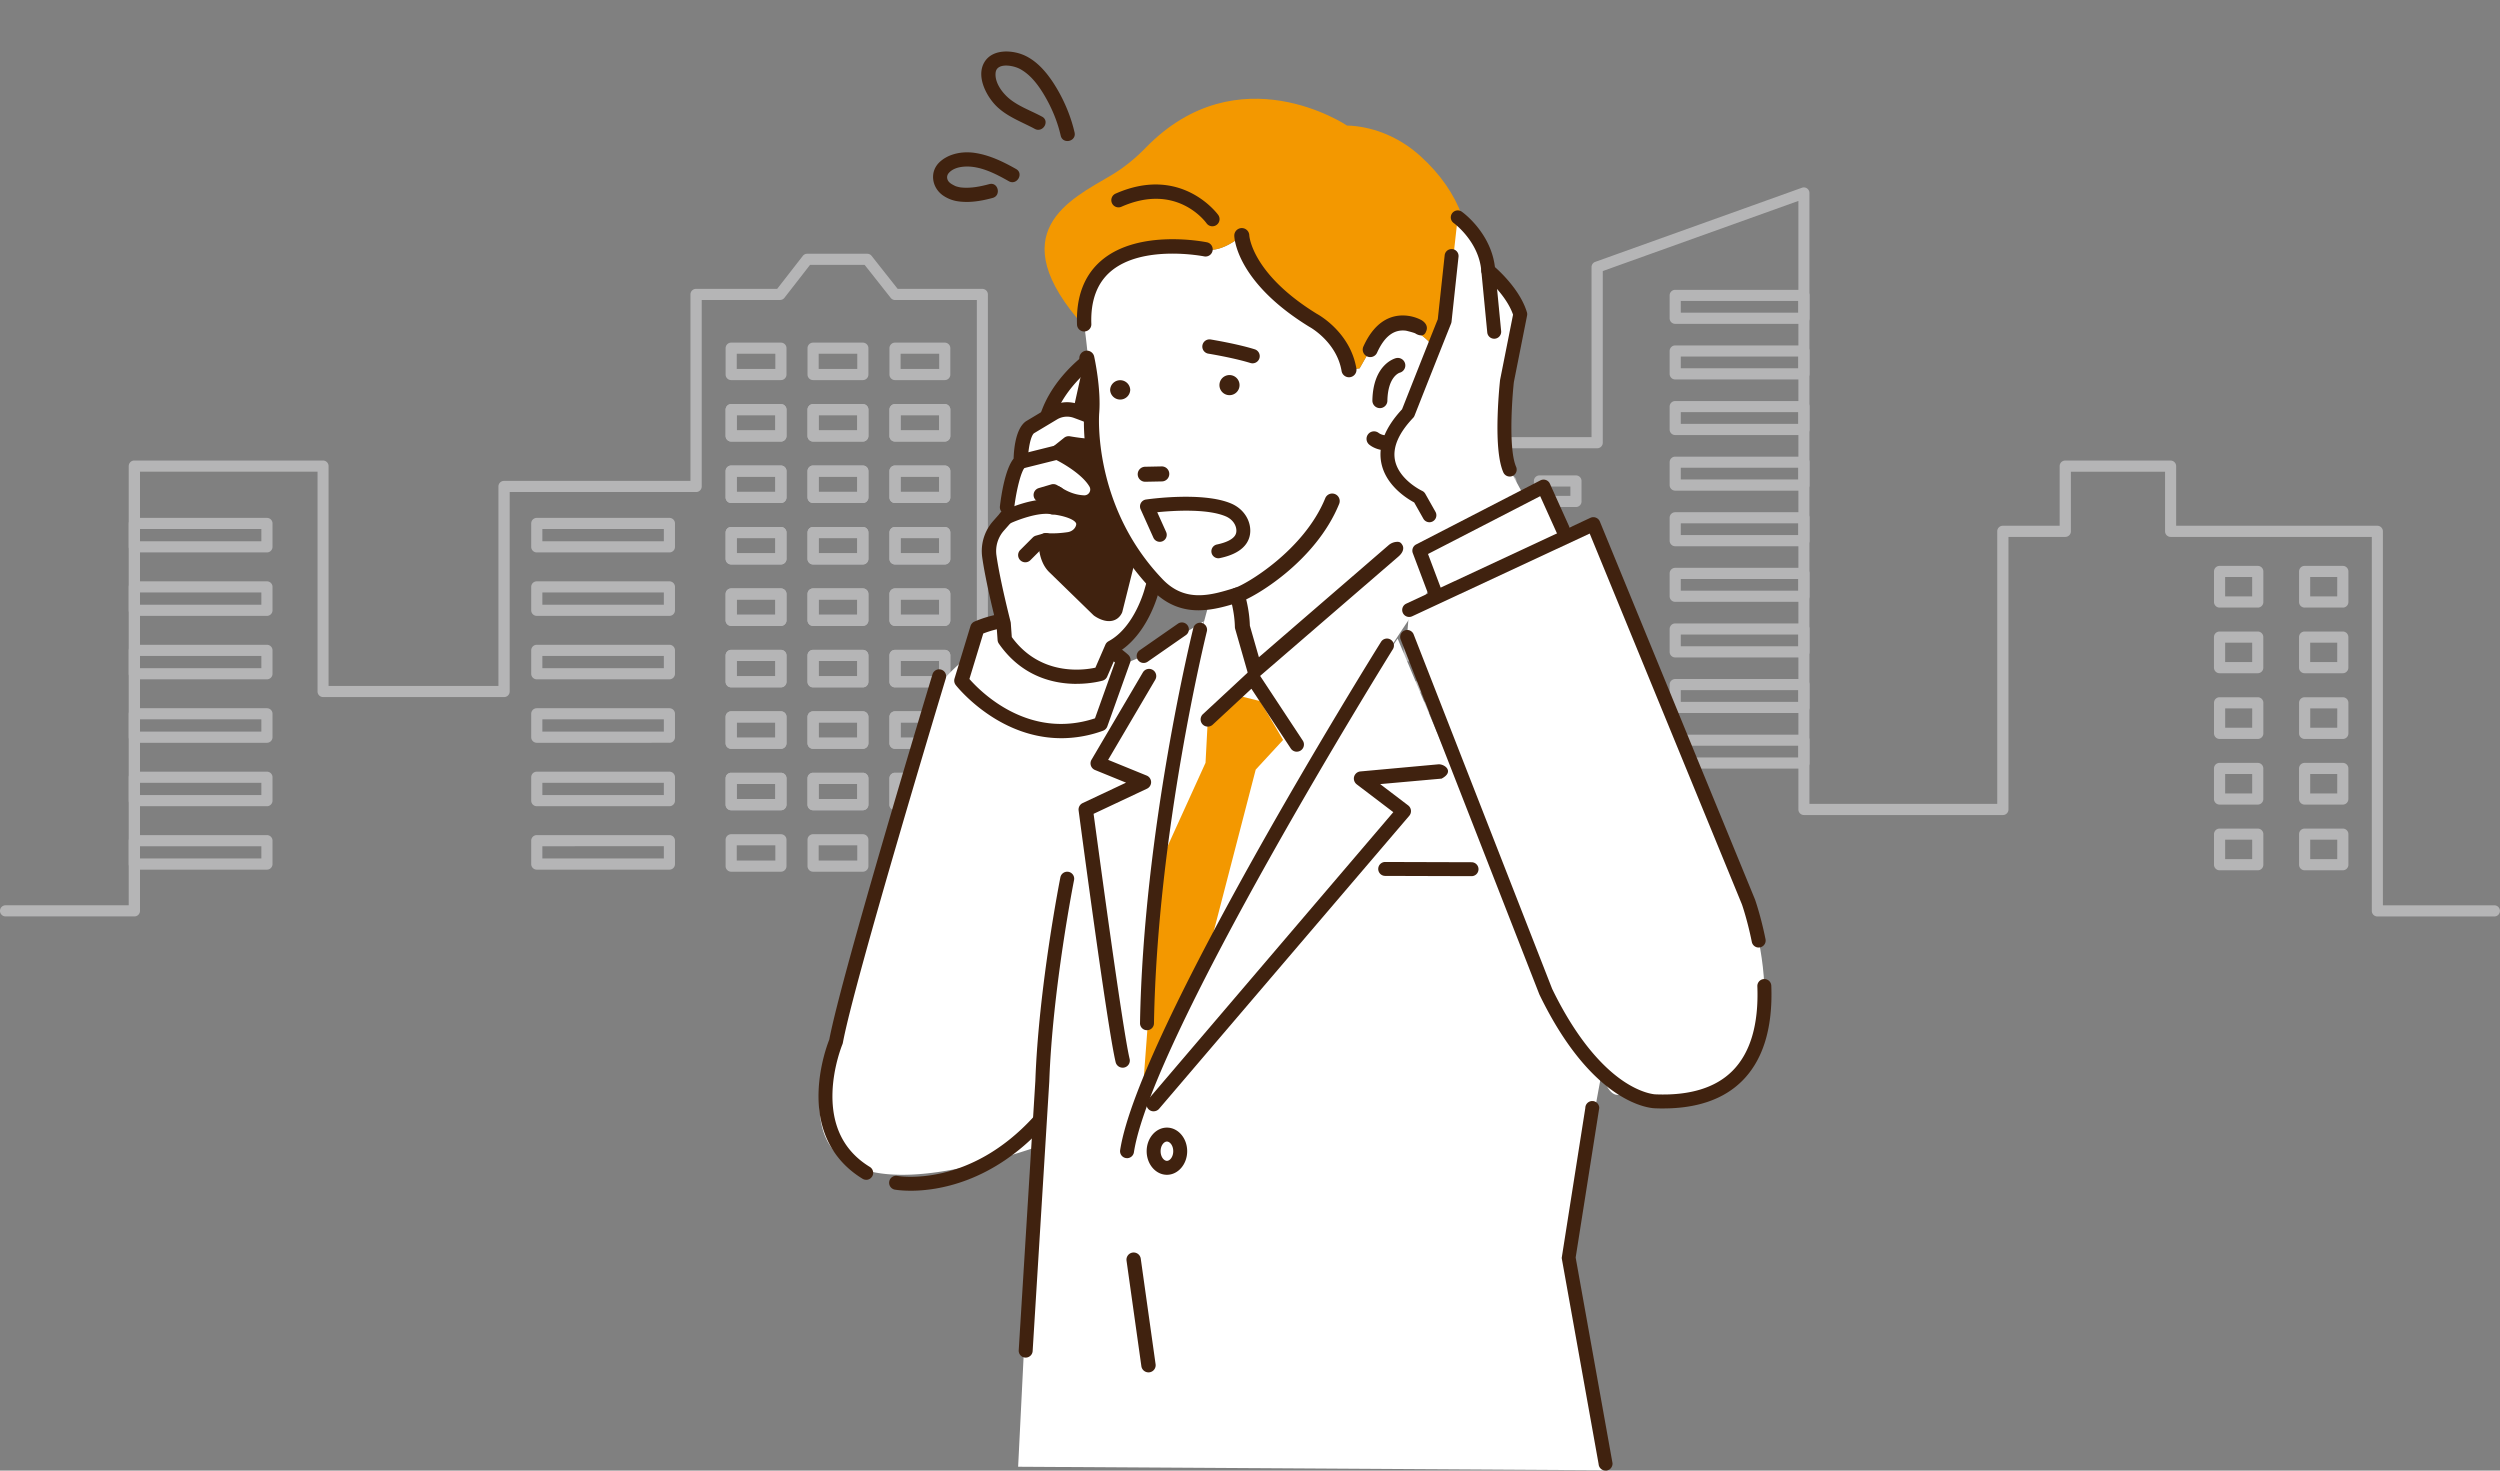
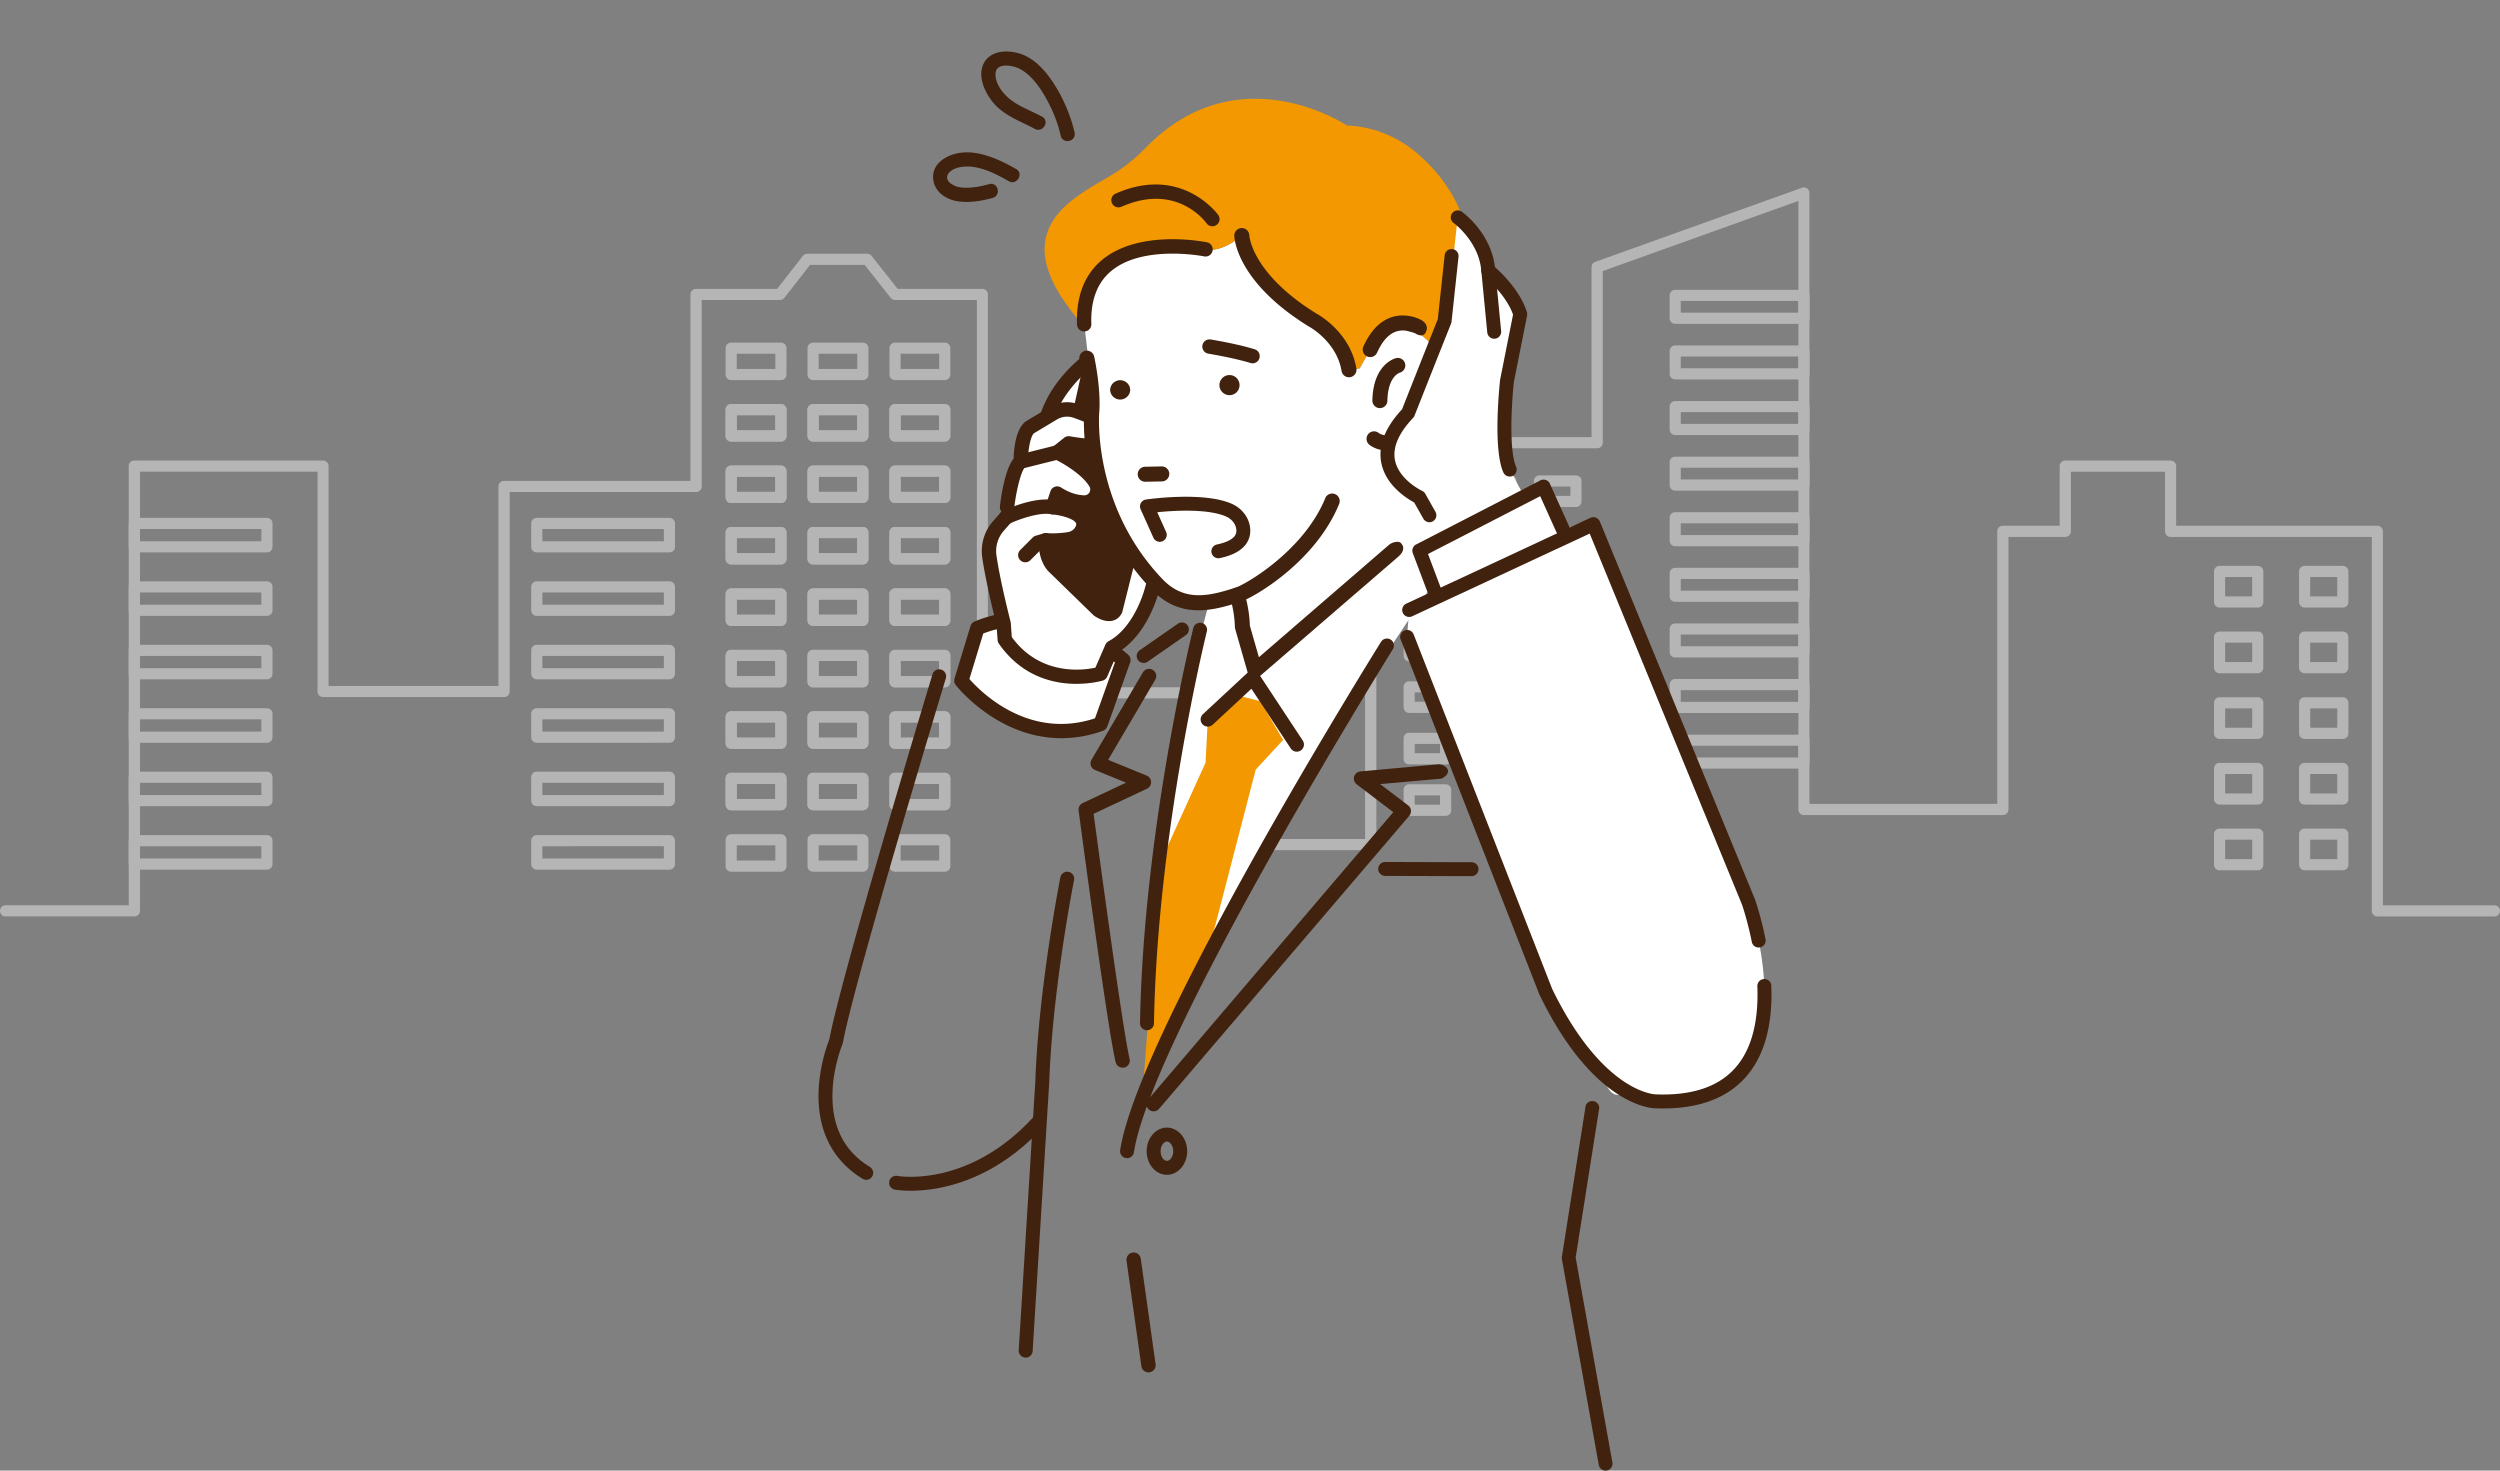
<svg xmlns="http://www.w3.org/2000/svg" width="340" height="200" fill="none">
  <rect width="100%" height="100%" fill="#808080" stroke="none" />
  <g clip-path="url(#clip0_104_870)">
    <path d="M36.305 118.272H18.266a.757.757 0 01-.757-.757v-3.184c0-.42.34-.757.757-.757h18.04c.42 0 .756.34.756.757v3.184c0 .42-.34.757-.757.757zm-17.282-1.517h16.522v-1.667H19.023v1.667zm17.282-7.109H18.266a.757.757 0 01-.757-.757v-3.184c0-.42.34-.757.757-.757h18.04c.42 0 .756.339.756.757v3.184c0 .42-.34.757-.757.757zm-17.282-1.517h16.522v-1.667H19.023v1.667zm17.282-7.112H18.266a.757.757 0 01-.757-.757v-3.184c0-.42.34-.757.757-.757h18.04c.42 0 .756.34.756.757v3.184c0 .42-.34.757-.757.757zM19.023 99.5h16.522v-1.667H19.023V99.5zm17.282-7.112H18.266a.756.756 0 01-.757-.757v-3.184c0-.42.34-.757.757-.757h18.04c.42 0 .756.34.756.757v3.184c0 .42-.34.757-.757.757zm-17.282-1.517h16.522v-1.667H19.023v1.667zm17.282-7.112H18.266a.756.756 0 01-.757-.757v-3.184c0-.42.34-.757.757-.757h18.04c.42 0 .756.34.756.757v3.184c0 .42-.34.757-.757.757zm-17.282-1.517h16.522v-1.667H19.023v1.667zm17.282-7.112H18.266a.756.756 0 01-.757-.757v-3.184c0-.42.34-.757.757-.757h18.04c.42 0 .756.34.756.757v3.184c0 .42-.34.757-.757.757zm-17.282-1.517h16.522v-1.667H19.023v1.667zm72.017 44.659H73.001a.757.757 0 01-.757-.757v-3.184c0-.42.34-.757.757-.757h18.04c.42 0 .756.34.756.757v3.184c0 .42-.34.757-.757.757zm-17.279-1.517h16.522v-1.667H73.761v1.667zm17.279-7.109H73.001a.757.757 0 01-.757-.757v-3.184c0-.42.34-.757.757-.757h18.04c.42 0 .756.339.756.757v3.184c0 .42-.34.757-.757.757zm-17.279-1.517h16.522v-1.667H73.761v1.667zm17.279-7.112H73.001a.757.757 0 01-.757-.757v-3.184c0-.42.34-.757.757-.757h18.04c.42 0 .756.34.756.757v3.184c0 .42-.34.757-.757.757zM73.761 99.5h16.522v-1.667H73.761V99.5zm17.279-7.112H73.001a.756.756 0 01-.757-.757v-3.184c0-.42.34-.757.757-.757h18.04c.42 0 .756.34.756.757v3.184c0 .42-.34.757-.757.757zm-17.279-1.517h16.522v-1.667H73.761v1.667zm17.279-7.112H73.001a.756.756 0 01-.757-.757v-3.184c0-.42.34-.757.757-.757h18.04c.42 0 .756.34.756.757v3.184c0 .42-.34.757-.757.757zm-17.279-1.517h16.522v-1.667H73.761v1.667zM91.04 75.13H73.001a.756.756 0 01-.757-.757v-3.184c0-.42.34-.757.757-.757h18.04c.42 0 .756.34.756.757v3.184c0 .42-.34.757-.757.757zm-17.279-1.517h16.522v-1.667H73.761v1.667zm32.445-21.919H99.44a.756.756 0 01-.757-.757v-3.583c0-.42.34-.757.757-.757h6.766c.42 0 .757.34.757.757v3.583c0 .42-.34.757-.757.757zm-6.009-1.517h5.249V48.11h-5.249v2.066zm17.148 1.517h-6.765a.756.756 0 01-.757-.757v-3.583c0-.42.34-.757.757-.757h6.765c.42 0 .758.34.758.757v3.583c0 .42-.34.757-.758.757zm-6.005-1.517h5.248V48.11h-5.248v2.066zm17.148 1.517h-6.766a.756.756 0 01-.757-.757v-3.583c0-.42.34-.757.757-.757h6.766c.42 0 .757.34.757.757v3.583c0 .42-.34.757-.757.757zm-6.006-1.517h5.248V48.11h-5.248v2.066zm-16.276 9.873H99.44a.756.756 0 01-.757-.757V55.71c0-.42.34-.757.757-.757h6.766c.42 0 .757.34.757.757v3.583c0 .42-.34.757-.757.757zm-6.009-1.517h5.249v-2.066h-5.249v2.066zm17.148 1.517h-6.765a.756.756 0 01-.757-.757V55.71c0-.42.34-.757.757-.757h6.765c.42 0 .758.34.758.757v3.583c0 .42-.34.757-.758.757zm-6.005-1.517h5.248v-2.066h-5.248v2.066zm17.148 1.517h-6.766a.756.756 0 01-.757-.757V55.71c0-.42.34-.757.757-.757h6.766c.42 0 .757.34.757.757v3.583c0 .42-.34.757-.757.757zm-6.006-1.517h5.248v-2.066h-5.248v2.066z" fill="#B5B5B6" />
    <path d="M106.206 60.05H99.44a.756.756 0 01-.757-.757V55.71c0-.42.34-.757.757-.757h6.766c.42 0 .757.34.757.757v3.583c0 .42-.34.757-.757.757zm-6.009-1.517h5.249v-2.066h-5.249v2.066zm17.148 1.517h-6.765a.756.756 0 01-.757-.757V55.71c0-.42.34-.757.757-.757h6.765c.42 0 .758.34.758.757v3.583c0 .42-.34.757-.758.757zm-6.005-1.517h5.248v-2.066h-5.248v2.066zm17.148 1.517h-6.766a.756.756 0 01-.757-.757V55.71c0-.42.34-.757.757-.757h6.766c.42 0 .757.34.757.757v3.583c0 .42-.34.757-.757.757zm-6.006-1.517h5.248v-2.066h-5.248v2.066zm-16.276 9.876H99.44a.757.757 0 01-.757-.758V64.07c0-.42.34-.757.757-.757h6.766c.42 0 .757.34.757.757v3.582c0 .42-.34.758-.757.758zm-6.009-1.517h5.249v-2.066h-5.249v2.066zm17.148 1.517h-6.765a.756.756 0 01-.757-.758V64.07c0-.42.34-.757.757-.757h6.765c.42 0 .758.34.758.757v3.582c0 .42-.34.758-.758.758zm-6.005-1.517h5.248v-2.066h-5.248v2.066zm17.148 1.517h-6.766a.756.756 0 01-.757-.758V64.07c0-.42.34-.757.757-.757h6.766c.42 0 .757.34.757.757v3.582c0 .42-.34.758-.757.758zm-6.006-1.517h5.248v-2.066h-5.248v2.066z" fill="#B5B5B6" />
    <path d="M106.206 68.409H99.44a.757.757 0 01-.757-.758V64.07c0-.42.34-.757.757-.757h6.766c.42 0 .757.34.757.757v3.582c0 .42-.34.758-.757.758zm-6.009-1.517h5.249v-2.066h-5.249v2.066zm17.148 1.517h-6.765a.756.756 0 01-.757-.758V64.07c0-.42.34-.757.757-.757h6.765c.42 0 .758.34.758.757v3.582c0 .42-.34.758-.758.758zm-6.005-1.517h5.248v-2.066h-5.248v2.066zm17.148 1.517h-6.766a.756.756 0 01-.757-.758V64.07c0-.42.34-.757.757-.757h6.766c.42 0 .757.34.757.757v3.582c0 .42-.34.758-.757.758zm-6.006-1.517h5.248v-2.066h-5.248v2.066zm-16.276 9.873H99.44a.756.756 0 01-.757-.757v-3.583c0-.42.34-.757.757-.757h6.766c.42 0 .757.34.757.757v3.583c0 .42-.34.757-.757.757zm-6.009-1.517h5.249v-2.066h-5.249v2.066zm17.148 1.517h-6.765a.756.756 0 01-.757-.757v-3.583c0-.42.34-.757.757-.757h6.765c.42 0 .758.34.758.757v3.583c0 .42-.34.757-.758.757zm-6.005-1.517h5.248v-2.066h-5.248v2.066zm17.148 1.517h-6.766a.756.756 0 01-.757-.757v-3.583c0-.42.34-.757.757-.757h6.766c.42 0 .757.34.757.757v3.583c0 .42-.34.757-.757.757zm-6.006-1.517h5.248v-2.066h-5.248v2.066z" fill="#B5B5B6" />
    <path d="M106.206 76.765H99.44a.756.756 0 01-.757-.757v-3.583c0-.42.34-.757.757-.757h6.766c.42 0 .757.34.757.757v3.583c0 .42-.34.757-.757.757zm-6.009-1.517h5.249v-2.066h-5.249v2.066zm17.148 1.517h-6.765a.756.756 0 01-.757-.757v-3.583c0-.42.34-.757.757-.757h6.765c.42 0 .758.34.758.757v3.583c0 .42-.34.757-.758.757zm-6.005-1.517h5.248v-2.066h-5.248v2.066zm17.148 1.517h-6.766a.756.756 0 01-.757-.757v-3.583c0-.42.34-.757.757-.757h6.766c.42 0 .757.34.757.757v3.583c0 .42-.34.757-.757.757zm-6.006-1.517h5.248v-2.066h-5.248v2.066zm-16.276 9.876H99.44a.756.756 0 01-.757-.758v-3.582c0-.42.34-.758.757-.758h6.766c.42 0 .757.34.757.758v3.582c0 .42-.34.758-.757.758zm-6.009-1.517h5.249V81.54h-5.249v2.066zm17.148 1.517h-6.765a.756.756 0 01-.757-.758v-3.582c0-.42.34-.758.757-.758h6.765c.42 0 .758.34.758.758v3.582c0 .42-.34.758-.758.758zm-6.005-1.517h5.248V81.54h-5.248v2.066zm17.148 1.517h-6.766a.756.756 0 01-.757-.758v-3.582c0-.42.34-.758.757-.758h6.766c.42 0 .757.34.757.758v3.582c0 .42-.34.758-.757.758zm-6.006-1.517h5.248V81.54h-5.248v2.066z" fill="#B5B5B6" />
    <path d="M106.206 85.124H99.44a.756.756 0 01-.757-.758v-3.582c0-.42.34-.758.757-.758h6.766c.42 0 .757.34.757.758v3.582c0 .42-.34.758-.757.758zm-6.009-1.517h5.249V81.54h-5.249v2.066zm17.148 1.517h-6.765a.756.756 0 01-.757-.758v-3.582c0-.42.34-.758.757-.758h6.765c.42 0 .758.34.758.758v3.582c0 .42-.34.758-.758.758zm-6.005-1.517h5.248V81.54h-5.248v2.066zm17.148 1.517h-6.766a.756.756 0 01-.757-.758v-3.582c0-.42.34-.758.757-.758h6.766c.42 0 .757.34.757.758v3.582c0 .42-.34.758-.757.758zm-6.006-1.517h5.248V81.54h-5.248v2.066zm-16.276 9.873H99.44a.756.756 0 01-.757-.758V89.14c0-.42.34-.757.757-.757h6.766c.42 0 .757.34.757.757v3.582c0 .42-.34.758-.757.758zm-6.009-1.517h5.249v-2.066h-5.249v2.066zm17.148 1.517h-6.765a.756.756 0 01-.757-.758V89.14c0-.42.34-.757.757-.757h6.765c.42 0 .758.34.758.757v3.582c0 .42-.34.758-.758.758zm-6.005-1.517h5.248v-2.066h-5.248v2.066zm17.148 1.517h-6.766a.756.756 0 01-.757-.758V89.14c0-.42.34-.757.757-.757h6.766c.42 0 .757.34.757.757v3.582c0 .42-.34.758-.757.758zm-6.006-1.517h5.248v-2.066h-5.248v2.066z" fill="#B5B5B6" />
    <path d="M106.206 93.48H99.44a.756.756 0 01-.757-.758V89.14c0-.42.34-.757.757-.757h6.766c.42 0 .757.34.757.757v3.582c0 .42-.34.758-.757.758zm-6.009-1.517h5.249v-2.066h-5.249v2.066zm17.148 1.517h-6.765a.756.756 0 01-.757-.758V89.14c0-.42.34-.757.757-.757h6.765c.42 0 .758.34.758.757v3.582c0 .42-.34.758-.758.758zm-6.005-1.517h5.248v-2.066h-5.248v2.066zm17.148 1.517h-6.766a.756.756 0 01-.757-.758V89.14c0-.42.34-.757.757-.757h6.766c.42 0 .757.34.757.757v3.582c0 .42-.34.758-.757.758zm-6.006-1.517h5.248v-2.066h-5.248v2.066zm-16.276 9.875H99.44a.756.756 0 01-.757-.757v-3.583c0-.42.34-.757.757-.757h6.766c.42 0 .757.34.757.757v3.583c0 .42-.34.757-.757.757zm-6.009-1.517h5.249v-2.065h-5.249v2.065zm17.148 1.517h-6.765a.756.756 0 01-.757-.757v-3.583c0-.42.34-.757.757-.757h6.765c.42 0 .758.34.758.757v3.583c0 .42-.34.757-.758.757zm-6.005-1.517h5.248v-2.065h-5.248v2.065zm17.148 1.517h-6.766a.756.756 0 01-.757-.757v-3.583c0-.42.34-.757.757-.757h6.766c.42 0 .757.34.757.757v3.583c0 .42-.34.757-.757.757zm-6.006-1.517h5.248v-2.065h-5.248v2.065z" fill="#B5B5B6" />
    <path d="M106.206 101.838H99.44a.756.756 0 01-.757-.757v-3.583c0-.42.34-.757.757-.757h6.766c.42 0 .757.34.757.757v3.583c0 .42-.34.757-.757.757zm-6.009-1.517h5.249v-2.065h-5.249v2.065zm17.148 1.517h-6.765a.756.756 0 01-.757-.757v-3.583c0-.42.34-.757.757-.757h6.765c.42 0 .758.34.758.757v3.583c0 .42-.34.757-.758.757zm-6.005-1.517h5.248v-2.065h-5.248v2.065zm17.148 1.517h-6.766a.756.756 0 01-.757-.757v-3.583c0-.42.34-.757.757-.757h6.766c.42 0 .757.34.757.757v3.583c0 .42-.34.757-.757.757zm-6.006-1.517h5.248v-2.065h-5.248v2.065zm-16.276 9.873H99.44a.756.756 0 01-.757-.757v-3.583c0-.42.34-.757.757-.757h6.766c.42 0 .757.34.757.757v3.583c0 .42-.34.757-.757.757zm-6.009-1.517h5.249v-2.065h-5.249v2.065zm17.148 1.517h-6.765a.756.756 0 01-.757-.757v-3.583c0-.42.34-.757.757-.757h6.765c.42 0 .758.34.758.757v3.583c0 .42-.34.757-.758.757zm-6.005-1.517h5.248v-2.065h-5.248v2.065zm17.148 1.517h-6.766a.756.756 0 01-.757-.757v-3.583c0-.42.34-.757.757-.757h6.766c.42 0 .757.34.757.757v3.583c0 .42-.34.757-.757.757zm-6.006-1.517h5.248v-2.065h-5.248v2.065z" fill="#B5B5B6" />
    <path d="M106.206 110.194H99.44a.756.756 0 01-.757-.757v-3.583c0-.42.34-.757.757-.757h6.766c.42 0 .757.34.757.757v3.583c0 .42-.34.757-.757.757zm-6.009-1.517h5.249v-2.065h-5.249v2.065zm17.148 1.517h-6.765a.756.756 0 01-.757-.757v-3.583c0-.42.34-.757.757-.757h6.765c.42 0 .758.34.758.757v3.583c0 .42-.34.757-.758.757zm-6.005-1.517h5.248v-2.065h-5.248v2.065zm17.148 1.517h-6.766a.756.756 0 01-.757-.757v-3.583c0-.42.34-.757.757-.757h6.766c.42 0 .757.34.757.757v3.583c0 .42-.34.757-.757.757zm-6.006-1.517h5.248v-2.065h-5.248v2.065zm-16.276 9.876H99.44a.757.757 0 01-.757-.76v-3.582c0-.42.34-.758.757-.758h6.766c.42 0 .757.34.757.758v3.582c0 .42-.34.76-.757.76zm-6.009-1.517h5.249v-2.066h-5.249v2.066zm17.148 1.517h-6.765a.757.757 0 01-.757-.76v-3.582c0-.42.34-.758.757-.758h6.765c.42 0 .758.34.758.758v3.582c0 .42-.34.76-.758.76zm-6.005-1.517h5.248v-2.066h-5.248v2.066zm17.148 1.517h-6.766a.757.757 0 01-.757-.76v-3.582c0-.42.34-.758.757-.758h6.766c.42 0 .757.34.757.758v3.582c0 .42-.34.76-.757.76zm-6.006-1.517h5.248v-2.066h-5.248v2.066zm122.853-72.992h-17.507a.756.756 0 01-.757-.757v-3.112c0-.42.34-.757.757-.757h17.507c.42 0 .76.34.76.757v3.112c0 .42-.34.757-.76.757zm-16.75-1.517h15.99v-1.595h-15.99v1.595zm16.75 9.079h-17.507a.756.756 0 01-.757-.758v-3.111c0-.42.34-.758.757-.758h17.507c.42 0 .76.34.76.758v3.111c0 .42-.34.758-.76.758zm-16.75-1.517h15.99v-1.595h-15.99v1.595zm16.75 9.078h-17.507a.756.756 0 01-.757-.757v-3.112c0-.42.34-.757.757-.757h17.507c.42 0 .76.34.76.757v3.112c0 .42-.34.757-.76.757zm-16.75-1.517h15.99v-1.595h-15.99v1.595zm16.75 9.078h-17.507a.756.756 0 01-.757-.757V62.86c0-.42.34-.757.757-.757h17.507c.42 0 .76.34.76.758v3.111c0 .42-.34.757-.76.757zm-16.75-1.517h15.99v-1.594h-15.99v1.594zm16.75 9.079h-17.507a.756.756 0 01-.757-.757V70.42c0-.42.34-.757.757-.757h17.507c.42 0 .76.34.76.757v3.112c0 .42-.34.757-.76.757zm-16.75-1.517h15.99v-1.595h-15.99v1.595zm16.75 9.078h-17.507a.756.756 0 01-.757-.757v-3.112c0-.42.34-.757.757-.757h17.507c.42 0 .76.34.76.757v3.112c0 .42-.34.757-.76.757zm-16.75-1.517h15.99V78.74h-15.99v1.594zm16.75 9.079h-17.507a.756.756 0 01-.757-.757v-3.112c0-.42.34-.757.757-.757h17.507c.42 0 .76.34.76.757v3.112c0 .42-.34.757-.76.757zm-16.75-1.517h15.99V86.3h-15.99v1.595zm16.75 9.078h-17.507a.756.756 0 01-.757-.757v-3.112c0-.42.34-.757.757-.757h17.507c.42 0 .76.34.76.757v3.112c0 .42-.34.757-.76.757zm-16.75-1.517h15.99v-1.595h-15.99v1.595zm16.75 9.078h-17.507a.756.756 0 01-.757-.757v-3.109c0-.42.34-.757.757-.757h17.507c.42 0 .76.34.76.757v3.109c0 .42-.34.757-.76.757zm-16.75-1.517h15.99v-1.594h-15.99v1.594zm-31.976-34.063h-4.962a.756.756 0 01-.757-.757v-2.786c0-.42.339-.757.757-.757h4.962c.42 0 .757.34.757.757v2.785c0 .42-.339.758-.757.758zm-4.203-1.517h3.446v-1.269h-3.446v1.269zm13.064 1.517h-4.963a.756.756 0 01-.757-.757v-2.786c0-.42.34-.757.757-.757h4.963c.42 0 .757.34.757.757v2.785c0 .42-.34.758-.757.758zm-4.203-1.517h3.446v-1.269h-3.446v1.269zm13.063 1.517h-4.963a.756.756 0 01-.757-.757v-2.786c0-.42.34-.757.757-.757h4.963c.42 0 .757.34.757.757v2.785c0 .42-.34.758-.757.758zm-4.203-1.517h3.446v-1.269h-3.446v1.269zm-13.518 8.516h-4.962a.756.756 0 01-.757-.757v-2.785c0-.42.339-.758.757-.758h4.962c.42 0 .757.34.757.758v2.785c0 .42-.339.757-.757.757zm-4.203-1.514h3.446v-1.27h-3.446v1.269zm13.064 1.514h-4.963a.756.756 0 01-.757-.757v-2.785c0-.42.34-.758.757-.758h4.963c.42 0 .757.34.757.758v2.785c0 .42-.34.757-.757.757zm-4.203-1.514h3.446v-1.27h-3.446v1.269zm13.063 1.514h-4.963a.756.756 0 01-.757-.757v-2.785c0-.42.34-.758.757-.758h4.963c.42 0 .757.34.757.758v2.785c0 .42-.34.757-.757.757zm-4.203-1.514h3.446v-1.27h-3.446v1.269zm-13.518 8.516h-4.962a.756.756 0 01-.757-.757v-2.785c0-.42.339-.758.757-.758h4.962c.42 0 .757.34.757.758v2.785c0 .42-.339.757-.757.757zm-4.203-1.517h3.446v-1.268h-3.446v1.268zm13.064 1.517h-4.963a.756.756 0 01-.757-.757v-2.785c0-.42.34-.758.757-.758h4.963c.42 0 .757.34.757.758v2.785c0 .42-.34.757-.757.757zm-4.203-1.517h3.446v-1.268h-3.446v1.268zm13.063 1.517h-4.963a.756.756 0 01-.757-.757v-2.785c0-.42.34-.758.757-.758h4.963c.42 0 .757.34.757.758v2.785c0 .42-.34.757-.757.757zm-4.203-1.517h3.446v-1.268h-3.446v1.268zm-13.518 8.52h-4.962a.756.756 0 01-.757-.758v-2.785c0-.42.339-.757.757-.757h4.962c.42 0 .757.34.757.757V89.2c0 .42-.339.758-.757.758zm-4.203-1.518h3.446v-1.268h-3.446v1.268zm13.064 1.518h-4.963a.756.756 0 01-.757-.758v-2.785c0-.42.34-.757.757-.757h4.963c.42 0 .757.34.757.757V89.2c0 .42-.34.758-.757.758zm-4.203-1.518h3.446v-1.268h-3.446v1.268zm13.063 1.518h-4.963a.756.756 0 01-.757-.758v-2.785c0-.42.34-.757.757-.757h4.963c.42 0 .757.34.757.757V89.2c0 .42-.34.758-.757.758zm-4.203-1.518h3.446v-1.268h-3.446v1.268zm-13.518 8.517h-4.962a.756.756 0 01-.757-.757v-2.786c0-.42.339-.757.757-.757h4.962c.42 0 .757.34.757.757v2.786c0 .42-.339.757-.757.757zm-4.203-1.517h3.446v-1.268h-3.446v1.268zm13.064 1.517h-4.963a.756.756 0 01-.757-.757v-2.786c0-.42.34-.757.757-.757h4.963c.42 0 .757.34.757.757v2.786c0 .42-.34.757-.757.757zm-4.203-1.517h3.446v-1.268h-3.446v1.268zm13.063 1.517h-4.963a.756.756 0 01-.757-.757v-2.786c0-.42.34-.757.757-.757h4.963c.42 0 .757.34.757.757v2.786c0 .42-.34.757-.757.757zm-4.203-1.517h3.446v-1.268h-3.446v1.268zm-13.518 8.519h-4.962a.756.756 0 01-.757-.757v-2.785c0-.42.339-.758.757-.758h4.962c.42 0 .757.34.757.758v2.785c0 .42-.339.757-.757.757zm-4.203-1.517h3.446v-1.268h-3.446v1.268zm13.064 1.517h-4.963a.756.756 0 01-.757-.757v-2.785c0-.42.34-.758.757-.758h4.963c.42 0 .757.34.757.758v2.785c0 .42-.34.757-.757.757zm-4.203-1.517h3.446v-1.268h-3.446v1.268zm13.063 1.517h-4.963a.756.756 0 01-.757-.757v-2.785c0-.42.34-.758.757-.758h4.963c.42 0 .757.34.757.758v2.785c0 .42-.34.757-.757.757zm-4.203-1.517h3.446v-1.268h-3.446v1.268zm-13.518 8.517h-4.962a.757.757 0 01-.757-.758v-2.785c0-.42.339-.757.757-.757h4.962c.42 0 .757.34.757.757v2.785a.756.756 0 01-.757.758zm-4.203-1.517h3.446v-1.269h-3.446v1.269zm13.064 1.517h-4.963a.757.757 0 01-.757-.758v-2.785c0-.42.34-.757.757-.757h4.963c.42 0 .757.34.757.757v2.785c0 .421-.34.758-.757.758zm-4.203-1.517h3.446v-1.269h-3.446v1.269zm13.063 1.517h-4.963a.757.757 0 01-.757-.758v-2.785c0-.42.34-.757.757-.757h4.963c.42 0 .757.34.757.757v2.785c0 .421-.34.758-.757.758zm-4.203-1.517h3.446v-1.269h-3.446v1.269zm108.498-26.81h-5.192a.76.76 0 01-.76-.758v-4.158c0-.42.34-.757.76-.757h5.192c.42 0 .757.34.757.757v4.158c0 .42-.339.758-.757.758zm-4.433-1.517h3.676v-2.641h-3.676v2.64zm-7.134 1.517h-5.193a.76.76 0 01-.76-.758v-4.158c0-.42.34-.757.76-.757h5.193c.42 0 .757.34.757.757v4.158c0 .42-.34.758-.757.758zm-4.433-1.517h3.676v-2.641h-3.676v2.64zm16 10.448h-5.192c-.42 0-.76-.34-.76-.757v-4.158c0-.42.34-.758.76-.758h5.192c.42 0 .757.34.757.758v4.158c0 .42-.339.757-.757.757zm-4.433-1.517h3.676v-2.641h-3.676v2.64zm-7.134 1.517h-5.193c-.42 0-.76-.34-.76-.757v-4.158c0-.42.34-.758.76-.758h5.193c.42 0 .757.34.757.758v4.158c0 .42-.34.757-.757.757zm-4.433-1.517h3.676v-2.641h-3.676v2.64zm16 10.451h-5.192a.76.76 0 01-.76-.757v-4.158c0-.42.34-.758.76-.758h5.192c.42 0 .757.34.757.758v4.158c0 .42-.339.757-.757.757zm-4.433-1.517h3.676V96.34h-3.676v2.64zm-7.134 1.517h-5.193a.76.76 0 01-.76-.757v-4.158c0-.42.34-.758.76-.758h5.193c.42 0 .757.34.757.758v4.158c0 .42-.34.757-.757.757zm-4.433-1.517h3.676V96.34h-3.676v2.64zm16 10.448h-5.192c-.42 0-.76-.34-.76-.757v-4.158c0-.42.34-.757.76-.757h5.192c.42 0 .757.34.757.757v4.158c0 .42-.339.757-.757.757zm-4.433-1.517h3.676v-2.641h-3.676v2.641zm-7.134 1.517h-5.193c-.42 0-.76-.34-.76-.757v-4.158c0-.42.34-.757.76-.757h5.193c.42 0 .757.34.757.757v4.158c0 .42-.34.757-.757.757zm-4.433-1.517h3.676v-2.641h-3.676v2.641zm16 10.448h-5.192a.758.758 0 01-.76-.757v-4.158c0-.42.34-.757.76-.757h5.192c.42 0 .757.34.757.757v4.158c0 .42-.339.757-.757.757zm-4.433-1.517h3.676v-2.64h-3.676v2.64zm-7.134 1.517h-5.193a.758.758 0 01-.76-.757v-4.158c0-.42.34-.757.76-.757h5.193c.42 0 .757.34.757.757v4.158c0 .42-.34.757-.757.757zm-4.433-1.517h3.676v-2.64h-3.676v2.64z" fill="#B5B5B6" />
    <path d="M339.24 124.64h-15.917a.756.756 0 01-.757-.757V73.019h-27.36a.756.756 0 01-.757-.757v-8.11H281.64v8.11c0 .42-.339.757-.757.757h-7.731v37.068c0 .42-.34.758-.757.758h-27.057a.757.757 0 01-.757-.758V27.324l-26.603 9.539v23.345c0 .42-.339.757-.757.757h-30.037v53.896c0 .42-.34.76-.757.76h-25.441a.757.757 0 01-.757-.76V94.986h-26.621a.756.756 0 01-.757-.757V40.8H121.73a.753.753 0 01-.594-.288l-3.545-4.488h-7.426l-3.486 4.482a.758.758 0 01-.599.292H95.433v25.36c0 .42-.34.757-.758.757H69.317v27.128c0 .42-.34.757-.757.757H43.943a.756.756 0 01-.757-.757v-29.9H19.039v59.734c0 .42-.34.757-.757.757H.757a.757.757 0 110-1.515h16.75V63.387c0-.42.34-.758.757-.758h25.663c.42 0 .757.34.757.758v29.9h23.103V66.159c0-.42.34-.758.757-.758h25.358v-25.36c0-.42.34-.757.757-.757h11.036l3.486-4.481a.756.756 0 01.599-.292h8.164c.233 0 .453.107.594.289l3.545 4.487h11.511c.42 0 .758.34.758.757v53.428h26.62c.421 0 .758.34.758.757v19.875h23.924V60.208c0-.42.34-.757.757-.757h30.037V36.33a.76.76 0 01.503-.715l28.119-10.082a.761.761 0 01.693.094.761.761 0 01.321.62v83.08h25.54V72.259c0-.42.34-.757.757-.757h7.732v-8.11c0-.42.34-.757.76-.757h14.323c.42 0 .759.34.759.757v8.11h27.36c.42 0 .759.34.759.757v50.864h15.158a.756.756 0 110 1.515l.008.002z" fill="#B5B5B6" />
-     <path d="M210.223 134.867l-20.147-48.02-10.297 15.339-17.686 31.19-6.051-.232s4.888-42.439 7.681-48.646l-6.595 4.034-7.447 3.104s-6.517-5.587-13.031-4.655c0 0-4.19.465-8.845 6.052 0 0-9.812 33.7-13.429 46.356 0 0-15.781 30.737 26.249 16.725l-2.159 43.364 79.951.482-5.219-28.9 4.633-25.183c-2.033-2.569-5.259-6.165-7.608-11.008v-.002zm-5.532-60.981l-1.407-1.985a1.949 1.949 0 00-3.205.04l-4.401 6.555 9.013-4.61z" fill="#fff" />
    <path d="M217.829 145.874c.62 2.168 1.653 3.968 3.298 2.502-.982-.57-2.097-1.373-3.298-2.502zm-69.018-97.385s-5.57 3.655-6.733 9.472l5.866-.18s6.204-12.249.867-9.292z" fill="#fff" />
    <path d="M142.078 58.937a.974.974 0 01-.958-1.167c1.23-6.148 6.915-9.94 7.156-10.097.021-.014.04-.027.062-.038 1.326-.733 2.343-.773 3.023-.118.947.913.765 2.813-.608 6.35a54.318 54.318 0 01-1.939 4.358.976.976 0 01-.84.535l-5.867.18h-.029v-.003zm7.241-9.613c-.38.259-4.507 3.167-5.968 7.622l3.978-.123c1.653-3.368 2.825-6.785 2.675-7.794-.131.032-.35.11-.687.294h.002z" fill="#40220F" />
    <path d="M150.686 50.281s-2.793-2.405-3.491-.077l-5.12 23.12s.698 2.793 2.327 4.423l6.051 5.82s1.164.465 1.397-1.63l4.422-26.069s-3.708-3.794-5.586-5.587z" fill="#40220F" />
    <path d="M130.751 92.564s7.758 9.933 18.927 5.898l3.103-8.69s-9.62-8.691-19.858-4.346l-2.172 7.138z" fill="#fff" />
    <path d="M144.341 100.394c-2.999 0-5.979-.849-8.815-2.529-3.453-2.05-5.463-4.591-5.545-4.698a.982.982 0 01-.166-.886l2.172-7.139a.98.98 0 01.554-.615c4.441-1.884 9.47-1.694 14.545.548 3.785 1.673 6.246 3.877 6.348 3.971.294.265.399.68.265 1.054l-3.103 8.69a.976.976 0 01-.589.592 16.64 16.64 0 01-5.669 1.014l.003-.002zm-12.501-8.052c1.503 1.718 8.036 8.335 17.078 5.35l2.716-7.605c-2.004-1.587-9.792-7.08-17.911-3.93l-1.883 6.186z" fill="#40220F" />
    <path d="M157.591 71.772c-2.017-.465-3.879 3.104-3.879 3.104l-2.017 8.07c-.621 1.241-2.328 0-2.328 0l-5.896-5.742c-1.396-1.242-1.241-3.725-1.241-3.725a14.32 14.32 0 003.124-.147c.883-.134 1.654-.733 1.913-1.587.72-2.37-4.106-2.769-4.106-2.769l.62-1.862c1.386.901 2.651 1.182 3.623 1.22 1.393.05 2.303-1.458 1.599-2.662-1.377-2.355-5.222-4.142-5.222-4.142l1.552-1.242c7.137 1.242 6.517-.93 6.206-1.862-.208-.626-3.223-1.814-5.176-2.523a3.635 3.635 0 00-3.114.3l-3.189 1.913c-1.241.93-1.241 4.655-1.241 4.655-1.241.931-1.862 6.208-1.862 6.208l-.155 1.397-1.009 1.145a5.17 5.17 0 00-1.241 4.15c.5 3.545 1.942 9.137 1.942 9.137l.155 2.173c4.965 7.138 13.031 4.655 13.031 4.655l1.552-3.57c4.034-2.172 5.425-7.858 5.425-7.858l1.402-4.864c.621-3.724-.466-3.57-.466-3.57l-.002-.002z" fill="#fff" />
    <path d="M146.411 93.006c-3.039 0-7.407-.926-10.567-5.472a.956.956 0 01-.171-.487l-.15-2.084c-.19-.75-1.466-5.798-1.939-9.159a6.145 6.145 0 011.476-4.93l1.012-1.146a.983.983 0 01.136-.128.982.982 0 01-.219-.739c.182-1.55.709-5.049 1.862-6.491.037-1.284.275-4.024 1.626-5.038a.609.609 0 01.083-.056l3.189-1.914a4.587 4.587 0 013.951-.38c5.377 1.956 5.605 2.636 5.768 3.134.142.428.522 1.562-.278 2.493-.926 1.076-2.964 1.3-6.584.712l-.054.043c1.341.784 3.326 2.151 4.3 3.813a2.707 2.707 0 01-.017 2.793 2.743 2.743 0 01-2.568 1.332c.254.196.479.42.653.677.412.608.511 1.314.289 2.047-.359 1.183-1.421 2.071-2.702 2.267-.573.088-1.364.176-2.247.187.093.685.332 1.512.867 1.988l.032.03 5.837 5.685c.265.177.629.327.803.332l1.971-7.883c.019-.075.046-.147.08-.214.225-.428 2.237-4.126 4.864-3.622.233.018.57.11.88.428.666.68.8 2.038.428 4.273a.72.72 0 01-.024.11l-1.396 4.848c-.113.444-1.555 5.889-5.605 8.294l-1.42 3.27a.975.975 0 01-.608.543c-.035.01-1.487.439-3.552.439l-.006.005zm-8.812-6.37c3.89 5.35 9.77 4.516 11.375 4.168l1.359-3.128a.99.99 0 01.433-.47c3.596-1.938 4.928-7.18 4.942-7.233a.226.226 0 01.01-.037l1.386-4.811c.243-1.48.174-2.151.112-2.419-.864.01-2.054 1.56-2.584 2.523l-1.988 7.952a.907.907 0 01-.074.2c-.271.541-.707.9-1.26 1.034-1.127.272-2.293-.52-2.515-.68-.038-.027-.072-.059-.107-.091l-5.88-5.726c-1.683-1.517-1.568-4.198-1.549-4.498a.977.977 0 011.043-.912c1.129.08 2.204-.03 2.908-.136.543-.083.985-.44 1.126-.905.065-.211.016-.305-.034-.382-.42-.621-2.17-1.041-3.219-1.13a.968.968 0 01-.733-.436.985.985 0 01-.112-.845l.621-1.863a.975.975 0 011.458-.508c1.024.666 2.076 1.022 3.127 1.062a.789.789 0 00.714-.388.778.778 0 00.005-.805c-1-1.71-3.796-3.288-4.791-3.751a.976.976 0 01-.198-1.646l1.552-1.241a.99.99 0 01.776-.2c4.486.78 5.179.042 5.206.01.032-.038.045-.15-.051-.471-.324-.265-1.587-.942-4.626-2.047a2.65 2.65 0 00-2.279.22l-3.135 1.88c-.487.428-.822 2.35-.822 3.85a.976.976 0 01-.39.782c-.484.377-1.175 2.967-1.477 5.541a.98.98 0 01-.374.658.978.978 0 01-.019 1.269l-1.009 1.145a4.197 4.197 0 00-1.008 3.366c.489 3.451 1.907 8.974 1.921 9.03a.92.92 0 01.029.174l.136 1.9-.005-.006z" fill="#40220F" />
-     <path d="M141.545 68.294a.976.976 0 01-.275-1.913l1.706-.503a.98.98 0 01.76.088l.533.302a.976.976 0 01-.969 1.697l-.171-.097-1.308.386a.986.986 0 01-.276.04z" fill="#40220F" />
    <path d="M136.802 71.352a.977.977 0 01-.423-1.857c.426-.206 4.246-1.985 6.964-1.477.53.1.88.61.778 1.14a.973.973 0 01-1.139.779c-1.774-.332-4.759.837-5.76 1.316a.98.98 0 01-.42.096v.003zm2.638 5.121a.978.978 0 01-.691-1.667l1.707-1.707a.971.971 0 01.423-.249l1.086-.31a.975.975 0 11.535 1.878l-.843.241-1.527 1.528a.978.978 0 01-.69.286zm-.624-12.725a.977.977 0 01-.235-1.924l4.965-1.241a.977.977 0 11.474 1.897l-4.966 1.241c-.08.019-.157.03-.238.03v-.003z" fill="#40220F" />
    <path d="M166.122 76.738s-7.876 20.613-9.229 59.033l5.198-2.165c12.099-23.663 34.986-58.548 38.397-61.446l-4.026-3.585a3.302 3.302 0 00-3.467-1.215l-21.908 5.654-4.965 3.724z" fill="#fff" />
    <path d="M192.082 58.394s5.985-7.677 2.178-11.995c0 0-5.013-5.309-7.921 1.177l-1.434 2.52-1.44.188s-.446-5.29-4.871-6.719c0 0-10.586-5.08-9.706-11.524 0 0-2.67 2.382-4.933 1.868-5.652-1.279-3.092-.674-7.448-.31-3.723.31-5.278.974-5.345 1.458-.072.54-.396 1.017-.81 1.372a7.431 7.431 0 00-.886.918c-1.618 1.98-2.306 4.562-1.974 7.099.5 3.81 1.223 10.595.449 13.335 0 0-.018 1.753.618 4.078.653 4.353 2.523 10.844 7.71 17.3 2.05 2.55 6.255 3.706 9.364 2.692 1.118-.364 1.853-.28 2.822-.602.211 1.574.465 4.182.473 7.72l1.429 3.69 23.293-23.817s-1.83-6.726-1.568-10.45v.002z" fill="#fff" />
    <path d="M147.492 44.446c-.334-2.537.353-5.119 1.974-7.099.332-.406.635-.703.886-.918.415-.355.736-.829.811-1.372.064-.484 1.621-1.148 5.345-1.458 4.352-.364 1.795-.969 7.447.31 2.266.514 4.933-1.867 4.933-1.867-.882 6.442 9.706 11.523 9.706 11.523 4.425 1.432 4.872 6.719 4.872 6.719l1.439-.187 1.434-2.52c2.91-6.486 7.921-1.178 7.921-1.178 1.073 1.217 1.37 2.7 1.239 4.203 3.619-6.17 8.975-19.192-2.357-29.402-2.41-2.173-5.407-3.618-8.622-4.027-.46-.059-.907-.094-1.322-.094 0 0-14.77-9.964-27.402 3.032-1.402 1.442-2.961 2.715-4.692 3.74-5.487 3.246-15.187 7.714-3.612 20.595.145 1.097-.139-1.421 0 0z" fill="#F39800" />
    <path d="M163.217 83c-2.17.045-4.446-.59-6.562-2.794-10.225-10.657-9.246-23.61-9.2-24.156.254-3.02-.632-7.08-.64-7.12a1.02 1.02 0 111.993-.442c.04.18.963 4.4.68 7.733-.011.126-.926 12.6 8.638 22.57 3.098 3.229 6.637 2.14 9.759 1.177l.07-.022c1.477-.455 9.382-5.08 12.279-12.19a1.021 1.021 0 111.891.773c-3.21 7.88-11.602 12.763-13.568 13.37l-.07.022c-1.551.479-3.368 1.038-5.27 1.075V83zm20.265-31.691a1.02 1.02 0 01-1.027-.851c-.675-3.976-4.31-5.97-4.345-5.988-.019-.008-.037-.022-.054-.032-9.949-6.111-10.187-12.121-10.192-12.373a1.02 1.02 0 012.041-.05c.005.104.369 5.241 9.195 10.67.447.246 4.553 2.617 5.369 7.433a1.021 1.021 0 01-.987 1.19zm5.203 9.948c-1.086.021-1.964-.375-2.461-.781a1.024 1.024 0 01-.148-1.437c.354-.434.988-.5 1.426-.156.177.132 1.683 1.143 3.831-1.182a1.02 1.02 0 111.498 1.386c-1.484 1.605-2.945 2.143-4.146 2.17z" fill="#40220F" />
    <path d="M158.022 65.474l-2.253.045a1.02 1.02 0 01-1.04-1 1.02 1.02 0 011-1.041l2.253-.046a1.02 1.02 0 011.04 1 1.02 1.02 0 01-1 1.042zm29.662-9.97h-.04a1.02 1.02 0 01-1-1.04c.096-4.964 3.095-5.73 3.223-5.759a1.022 1.022 0 01.495 1.983c-.107.035-1.613.573-1.677 3.818a1.02 1.02 0 01-.998 1l-.003-.002zm2.488 20.199l-18.841 16.262a1.01 1.01 0 01-.642.244 1.036 1.036 0 01-.575-.163c-.22-.142-.37-.37-.442-.621l-1.688-5.895a1.09 1.09 0 01-.04-.26c-.046-2.166-.65-4.002-.655-4.02a1.02 1.02 0 011.934-.65c.029.085.687 2.062.759 4.494l1.228 4.287 17.571-15.177.056-.048a1.88 1.88 0 011.1-.463c.369-.021.575.046.802.46 0 0 .452.677-.567 1.55zm3.141-32.17a5.409 5.409 0 00-1.798-.578c-1.813-.248-4.347.281-6.11 4.206a1.021 1.021 0 001.862.835c1.014-2.258 2.314-3.245 3.97-3.018 0 0 1.169.278 1.282.39 0 0 1.091.715 1.431-.302 0 0 .492-.848-.64-1.535l.003.002z" fill="#40220F" />
    <path d="M157.746 117.392l6.206-13.654.311-5.897 3.411-3.414 3.724.931 3.103 5.276-3.724 4.035-6.204 23.894-2.482 5.043-6.779 16.177 2.434-32.391z" fill="#F39800" />
    <path d="M176.363 102.232a.974.974 0 01-.816-.439l-5.356-8.123-5.265 4.888a.976.976 0 11-1.329-1.431l6.11-5.673a.974.974 0 011.479.177l5.99 9.086a.975.975 0 01-.816 1.512l.003.003zm-19.47 48.908a.974.974 0 01-.73-1.624l33.327-39.062-4.951-3.765a1.01 1.01 0 01-.415-.805.978.978 0 01.891-.969l10.588-.966c.856-.077 2.25.99.458 1.943l-8.358.746 3.807 2.896a.98.98 0 01.139 1.426l-34.023 39.848a.979.979 0 01-.73.329l-.003.003zm-4.216-5.935a.978.978 0 01-.95-.749c-1.161-4.878-4.949-33.595-5.035-34.224a.972.972 0 01.552-1.014l5.898-2.777-4.221-1.721a.976.976 0 01-.474-1.399l6.983-11.87a.977.977 0 111.685.99l-6.41 10.898 5.238 2.136a.976.976 0 01.048 1.787l-7.263 3.419c.428 3.075 3.903 29.138 4.901 33.326a.972.972 0 01-.949 1.201l-.003-.003zm3.515 41.438a.978.978 0 01-.966-.84l-2.017-14.352a.976.976 0 111.934-.27l2.017 14.352a.975.975 0 01-.832 1.102c-.045.005-.091.011-.136.011v-.003zm-2.48-133.619a1.368 1.368 0 01-2.734 0 1.368 1.368 0 012.734 0zm14.866-.648a1.367 1.367 0 11-2.735 0 1.367 1.367 0 012.735 0zm-21.131-7.293a.976.976 0 01-.974-.942c-.136-3.802.987-6.74 3.341-8.734 5.067-4.289 13.957-2.53 14.334-2.453.527.107.87.623.76 1.153a.974.974 0 01-1.151.76c-.082-.016-8.346-1.643-12.685 2.036-1.873 1.587-2.764 4-2.649 7.168a.977.977 0 01-.939 1.012h-.037zm16.642 2.94a.977.977 0 01.562-1.854c.145.024 3.588.586 6.014 1.343a.977.977 0 01-.58 1.865c-2.293-.715-5.712-1.274-5.747-1.279a.969.969 0 01-.249-.075zm.795-17.247a.977.977 0 01-.797-.412c-.172-.238-4.104-5.568-11.606-2.232a.977.977 0 01-.794-1.784c9.007-4.003 13.946 2.82 13.994 2.89a.973.973 0 01-.797 1.536v.002zm.821 45.149a.947.947 0 01-.193-1.876c1.252-.262 2.1-.682 2.448-1.215.185-.283.233-.618.147-1.024-.144-.675-.663-1.263-1.385-1.576-2.512-1.081-7.119-.792-9.337-.57l1.209 2.686a.953.953 0 01-.476 1.255.953.953 0 01-1.255-.476l-1.738-3.867a.947.947 0 01.725-1.327c.315-.045 7.752-1.11 11.618.557 1.287.554 2.215 1.645 2.488 2.919.192.899.048 1.747-.412 2.456-.637.98-1.865 1.664-3.649 2.036a.966.966 0 01-.195.022h.005z" fill="#40220F" />
    <path d="M193.014 67.62s-8.607-3.971-1.523-11.436c0 0 4.586-10.65 4.974-12.538l.797-5.148.99-8.94s3.798 2.697 4.149 7.233c0 0 3.392 2.766 4.347 5.945l-1.803 9.076s-.99 8.94.372 12.048l3.545 6.518-13.128 3.46-2.726-6.221.006.002z" fill="#fff" />
    <path d="M194.405 71.026a.948.948 0 01-.827-.482l-1.249-2.21c-.575-.308-1.902-1.103-2.975-2.376-.8-.95-1.308-1.983-1.509-3.072-.428-2.312.525-4.741 2.833-7.221.49-1.236 3.518-8.91 4.861-12.252l.936-8.696a.946.946 0 111.884.203l-.95 8.825a.913.913 0 01-.061.251 3470.369 3470.369 0 00-4.971 12.533.945.945 0 01-.195.305c-1.958 2.063-2.79 3.984-2.472 5.707.142.76.511 1.499 1.094 2.194 1.102 1.311 2.592 2.015 2.608 2.023.18.083.329.222.426.393l1.388 2.46a.95.95 0 01-.824 1.415h.003z" fill="#40220F" />
    <path d="M205.322 64.81a.95.95 0 01-.87-.567c-.62-1.418-.882-3.976-.775-7.599.077-2.63.321-4.843.329-4.934.002-.027.008-.053.013-.08l1.755-8.835c-.947-2.77-3.941-5.242-3.97-5.266a.943.943 0 01-.345-.66c-.31-4.02-3.721-6.508-3.753-6.535a.947.947 0 011.099-1.543c.166.117 3.949 2.854 4.505 7.531.899.798 3.489 3.278 4.35 6.144a.92.92 0 01.021.457l-1.795 9.036c-.267 2.45-.725 9.177.303 11.524a.949.949 0 01-.867 1.33v-.003z" fill="#40220F" />
    <path d="M197.369 86.413l-4.342-11.524 16.894-8.712 4.409 9.777-16.961 10.46z" fill="#fff" />
    <path d="M197.369 87.36a.943.943 0 01-.886-.613l-4.342-11.523a.95.95 0 01.452-1.178l16.897-8.712a.942.942 0 011.297.452l4.407 9.78a.95.95 0 01-.367 1.196l-16.961 10.46a.944.944 0 01-.497.141v-.003zm-3.16-12.016l3.638 9.66 15.273-9.42-3.654-8.106-15.259 7.866h.002zm9-29.277a.947.947 0 01-.942-.856l-.805-8.327a.949.949 0 111.889-.182l.805 8.327a.949.949 0 01-.853 1.035c-.033.003-.062.006-.091.006l-.003-.003zm-47.22 94.041h-.016a.945.945 0 01-.931-.963c.449-26.248 7.191-53.505 7.26-53.778a.95.95 0 011.841.46c-.067.27-6.758 27.324-7.202 53.35a.946.946 0 01-.947.931h-.005zm-2.711 17.403a.95.95 0 01-.939-1.092c2.488-16.054 34.136-66.972 35.484-69.13a.947.947 0 111.608 1.003c-.326.524-32.79 52.745-35.219 68.419a.947.947 0 01-.936.802l.002-.002zm2.261-67.349a.946.946 0 01-.54-1.726l5.198-3.615a.947.947 0 111.081 1.557l-5.198 3.615a.942.942 0 01-.541.169zM117.8 160.451a.934.934 0 01-.492-.139c-4.099-2.499-6.167-6.611-5.979-11.888.125-3.55 1.222-6.464 1.455-7.045 1.645-8.738 13.531-48.017 14.039-49.69a.948.948 0 011.814.551c-.123.41-12.453 41.144-14.007 49.583a1.071 1.071 0 01-.059.198c-.011.03-1.236 2.978-1.351 6.526-.147 4.592 1.56 8.008 5.075 10.152a.948.948 0 01-.495 1.758v-.006zm6.035 1.488c-1.246 0-2.019-.129-2.132-.147a.948.948 0 01-.767-1.1.945.945 0 011.099-.768c.393.067 9.794 1.563 18.566-8.067a.947.947 0 011.34-.061.948.948 0 01.062 1.34c-7.055 7.746-14.577 8.806-18.168 8.806v-.003z" fill="#40220F" />
    <path d="M139.493 184.634h-.059a.949.949 0 01-.888-1.004l2.261-36.613c.449-12.787 3.376-27.551 3.405-27.701a.948.948 0 111.86.372c-.03.147-2.927 14.767-3.371 27.42l-2.261 36.637a.948.948 0 01-.944.889h-.003zm19.208-24.862c-1.519 0-2.755-1.44-2.755-3.209 0-1.768 1.236-3.208 2.755-3.208 1.52 0 2.756 1.44 2.756 3.208 0 1.769-1.236 3.209-2.756 3.209zm0-4.52c-.406 0-.858.538-.858 1.311 0 .774.452 1.312.858 1.312.407 0 .859-.538.859-1.312 0-.773-.452-1.311-.859-1.311z" fill="#40220F" />
    <path d="M237.791 122.663L216.7 71.285 191.649 82.96l-.297 3.615 18.871 48.295c7.231 14.917 14.914 14.917 14.914 14.917 22.598.904 12.654-27.12 12.654-27.12v-.003z" fill="#fff" />
    <path d="M226.178 150.752c-.351 0-.706-.008-1.067-.022-.594-.01-8.468-.444-15.741-15.451a.546.546 0 01-.03-.07l-18.871-48.295a.95.95 0 011.766-.69l18.857 48.26c3.577 7.366 7.223 10.879 9.655 12.53 2.598 1.763 4.38 1.819 4.398 1.819h.03c4.617.185 8.122-.883 10.417-3.173 2.461-2.456 3.606-6.333 3.408-11.527a.95.95 0 01.912-.984h.038c.508 0 .928.401.947.912.219 5.742-1.116 10.098-3.965 12.942-2.493 2.489-6.107 3.746-10.751 3.746l-.003.003zm12.999-21.887a.949.949 0 01-.929-.76c-.572-2.841-1.268-4.883-1.345-5.105l-20.704-50.436-24.151 11.254a.948.948 0 11-.8-1.72l25.05-11.674a.952.952 0 011.279.498l21.091 51.377.017.043c.032.091.794 2.256 1.425 5.383a.946.946 0 01-.928 1.135l-.005.005zM218.356 200a.947.947 0 01-.944-.888l-5.016-27.996v-.058l3.207-20.37a.946.946 0 111.894 0l-3.207 20.34 5.013 27.966a.949.949 0 01-.886 1.006h-.061zM145.997 18.048c-.479-2.103-1.332-4.158-2.434-6.01-1.014-1.704-2.371-3.465-4.209-4.334-1.666-.79-4.341-.964-5.385.888-.944 1.672.083 3.874 1.169 5.21 1.472 1.806 3.689 2.525 5.666 3.596.923.5 1.774-.9.846-1.402-1.394-.755-2.911-1.287-4.192-2.24-1.108-.821-2.344-2.365-2.205-3.85.15-1.624 2.563-1.19 3.556-.65 1.468.802 2.538 2.242 3.37 3.657 1.006 1.71 1.782 3.572 2.226 5.51.236 1.027 1.827.652 1.592-.375z" fill="#40220F" />
    <path d="M145.159 19.18a.968.968 0 01-.291-.043c-.316-.097-.53-.34-.61-.68-.425-1.86-1.166-3.698-2.207-5.466-1.06-1.8-2.114-2.946-3.315-3.602-.693-.377-2.06-.687-2.817-.283-.313.166-.484.433-.519.816-.128 1.375.985 2.857 2.146 3.716.826.613 1.773 1.06 2.691 1.493.49.233.998.471 1.485.736.546.294.564.848.356 1.239-.233.43-.784.728-1.341.425-.481-.26-.984-.503-1.474-.74-1.527-.74-3.106-1.502-4.237-2.893-1.148-1.41-2.148-3.666-1.185-5.376 1.102-1.953 3.924-1.73 5.577-.947 1.549.733 2.949 2.17 4.273 4.394 1.137 1.907 1.982 4 2.453 6.052.077.345-.013.658-.26.886a1.07 1.07 0 01-.722.275l-.003-.002zm-8.327-10.564c.754 0 1.567.249 2.046.511 1.252.682 2.341 1.862 3.427 3.711 1.057 1.796 1.811 3.663 2.242 5.552.069.3.259.418.406.463a.764.764 0 00.725-.168.597.597 0 00.172-.602c-.463-2.023-1.298-4.086-2.419-5.967-1.292-2.17-2.648-3.57-4.144-4.276-1.549-.733-4.184-.96-5.192.827-.891 1.579.067 3.703 1.155 5.04 1.092 1.341 2.641 2.09 4.136 2.813.49.238.998.482 1.485.747.393.21.771.008.939-.305.137-.252.158-.624-.235-.835a29.97 29.97 0 00-1.469-.728c-.928-.439-1.891-.894-2.742-1.523-1.225-.91-2.402-2.493-2.263-3.984.045-.476.278-.84.674-1.051.299-.16.669-.225 1.054-.225h.003zm1.281 14.499c-1.718-.97-3.548-1.867-5.517-2.167-1.591-.243-3.416.038-4.649 1.148-1.445 1.298-1.07 3.46.521 4.455.463.289.99.522 1.525.626 1.648.324 3.366.027 4.966-.401 1.016-.273.644-1.865-.375-1.592-1.231.329-2.512.586-3.791.468a4.841 4.841 0 01-.289-.035c.174.024-.059-.01-.109-.021a3.6 3.6 0 01-.442-.12c-.048-.017-.099-.046-.147-.054-.118-.024.185.11.048.021-.045-.03-.096-.053-.144-.08-.321-.169-.64-.332-.854-.64-.291-.417-.256-.91.043-1.265.757-.902 2.226-1.044 3.315-.92 1.795.203 3.507 1.102 5.056 1.98.915.516 1.763-.88.845-1.403h-.002z" fill="#40220F" />
    <path d="M131.473 27.463c-.498 0-1.003-.04-1.506-.139a4.791 4.791 0 01-1.576-.647c-.848-.53-1.402-1.413-1.482-2.36-.078-.891.257-1.718.942-2.333 1.139-1.023 2.924-1.467 4.772-1.183 2.052.313 3.965 1.279 5.567 2.186.549.31.559.875.337 1.268-.243.431-.778.701-1.327.39-1.559-.882-3.231-1.76-4.999-1.96-.528-.06-2.309-.174-3.187.867-.262.313-.275.738-.034 1.086.19.27.473.42.775.578l.057.03.085.045.062.024c.016.005.029.013.045.018a4.172 4.172 0 00.525.134c.013 0 .032.006.05.011.075.01.153.019.228.027 1.319.12 2.629-.169 3.74-.466.607-.163 1.008.233 1.123.67.129.478-.061 1.048-.674 1.211-1.008.27-2.242.543-3.526.543h.003zm.059-6.448c-1.37 0-2.625.42-3.483 1.19-.613.552-.913 1.29-.843 2.085.075.854.578 1.65 1.346 2.133.484.302.995.513 1.474.607 1.738.342 3.531-.032 4.898-.399.444-.117.551-.522.463-.848-.083-.308-.351-.567-.76-.457-1.134.305-2.48.599-3.842.473a5.663 5.663 0 01-.297-.035l-.005-.002c-.043-.008-.094-.016-.115-.022a3.513 3.513 0 01-.452-.123.205.205 0 01-.118-.021.323.323 0 01-.139-.097l-.037-.021c-.319-.169-.65-.343-.881-.672-.323-.46-.302-1.027.049-1.447.971-1.153 2.883-1.036 3.445-.971 1.825.206 3.526 1.1 5.113 1.998.398.225.757.014.923-.28.157-.279.149-.654-.225-.865-1.576-.89-3.459-1.846-5.466-2.151a6.957 6.957 0 00-1.043-.08l-.005.005zm68.597 98.143l-11.744-.035a.946.946 0 01.003-1.894l11.744.035a.947.947 0 01-.003 1.894z" fill="#40220F" />
  </g>
  <defs>
    <clipPath id="clip0_104_870">
      <path fill="#fff" transform="translate(0 7)" d="M0 0h340v193H0z" />
    </clipPath>
  </defs>
</svg>